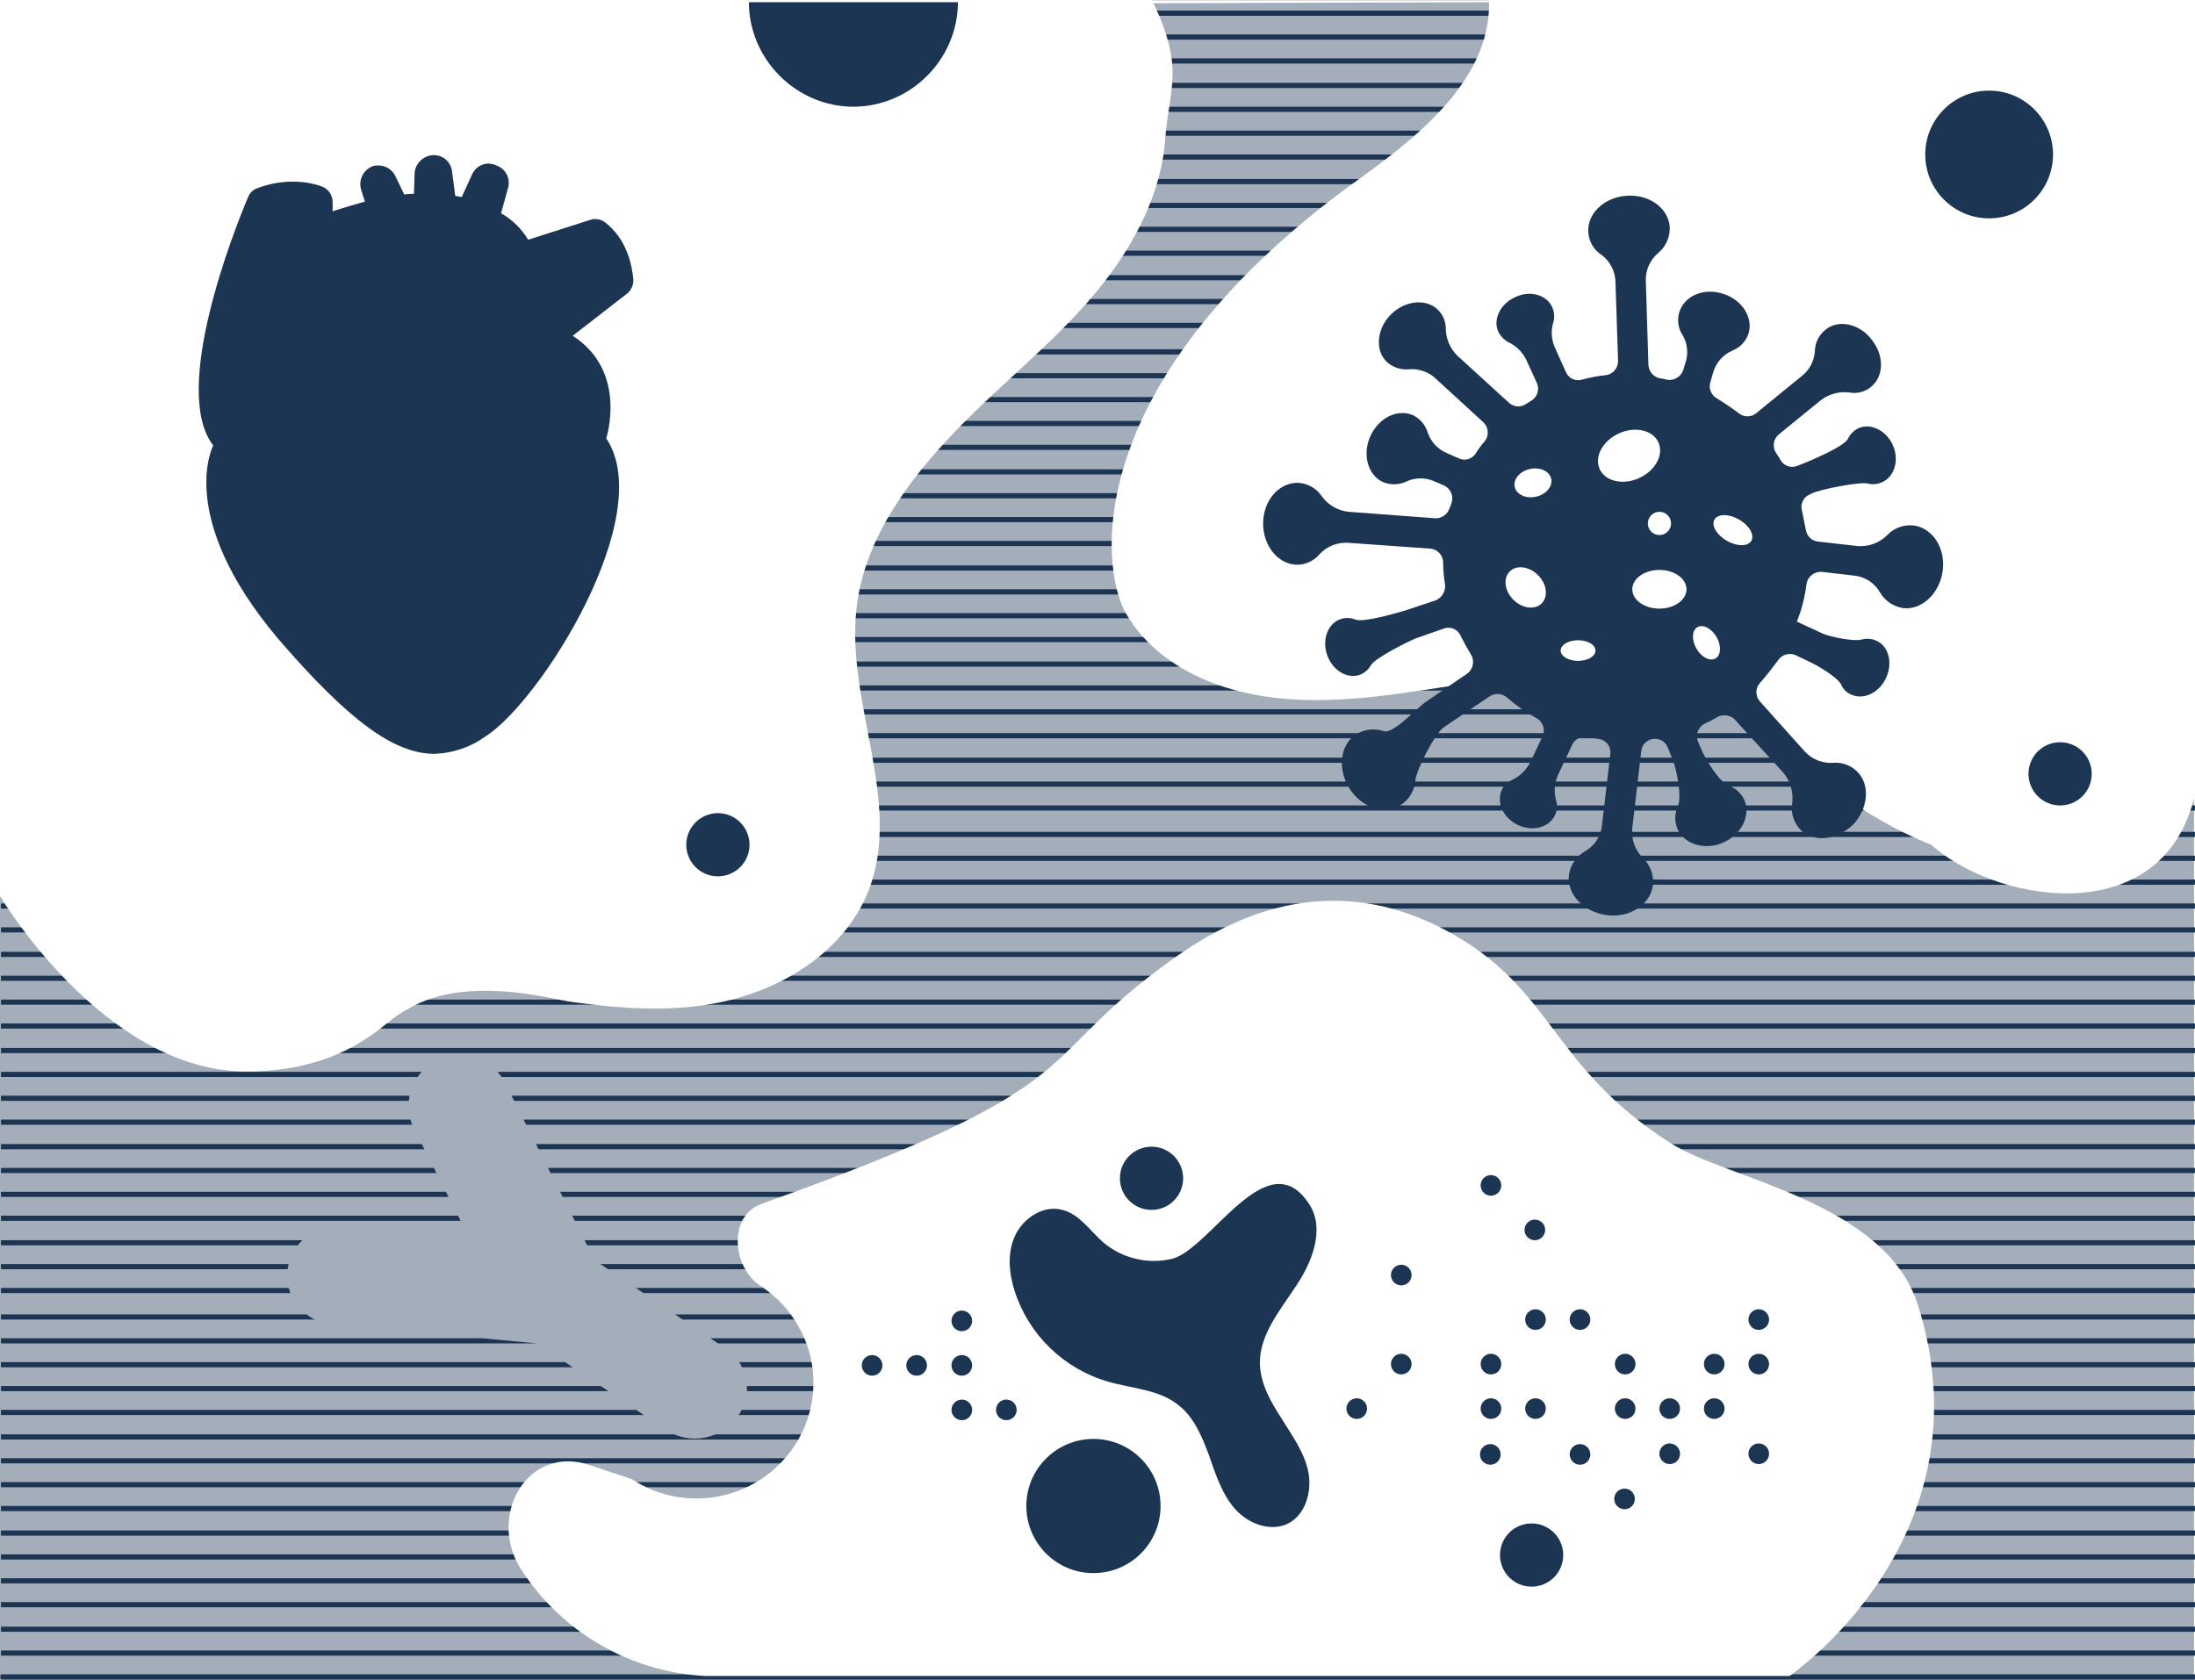
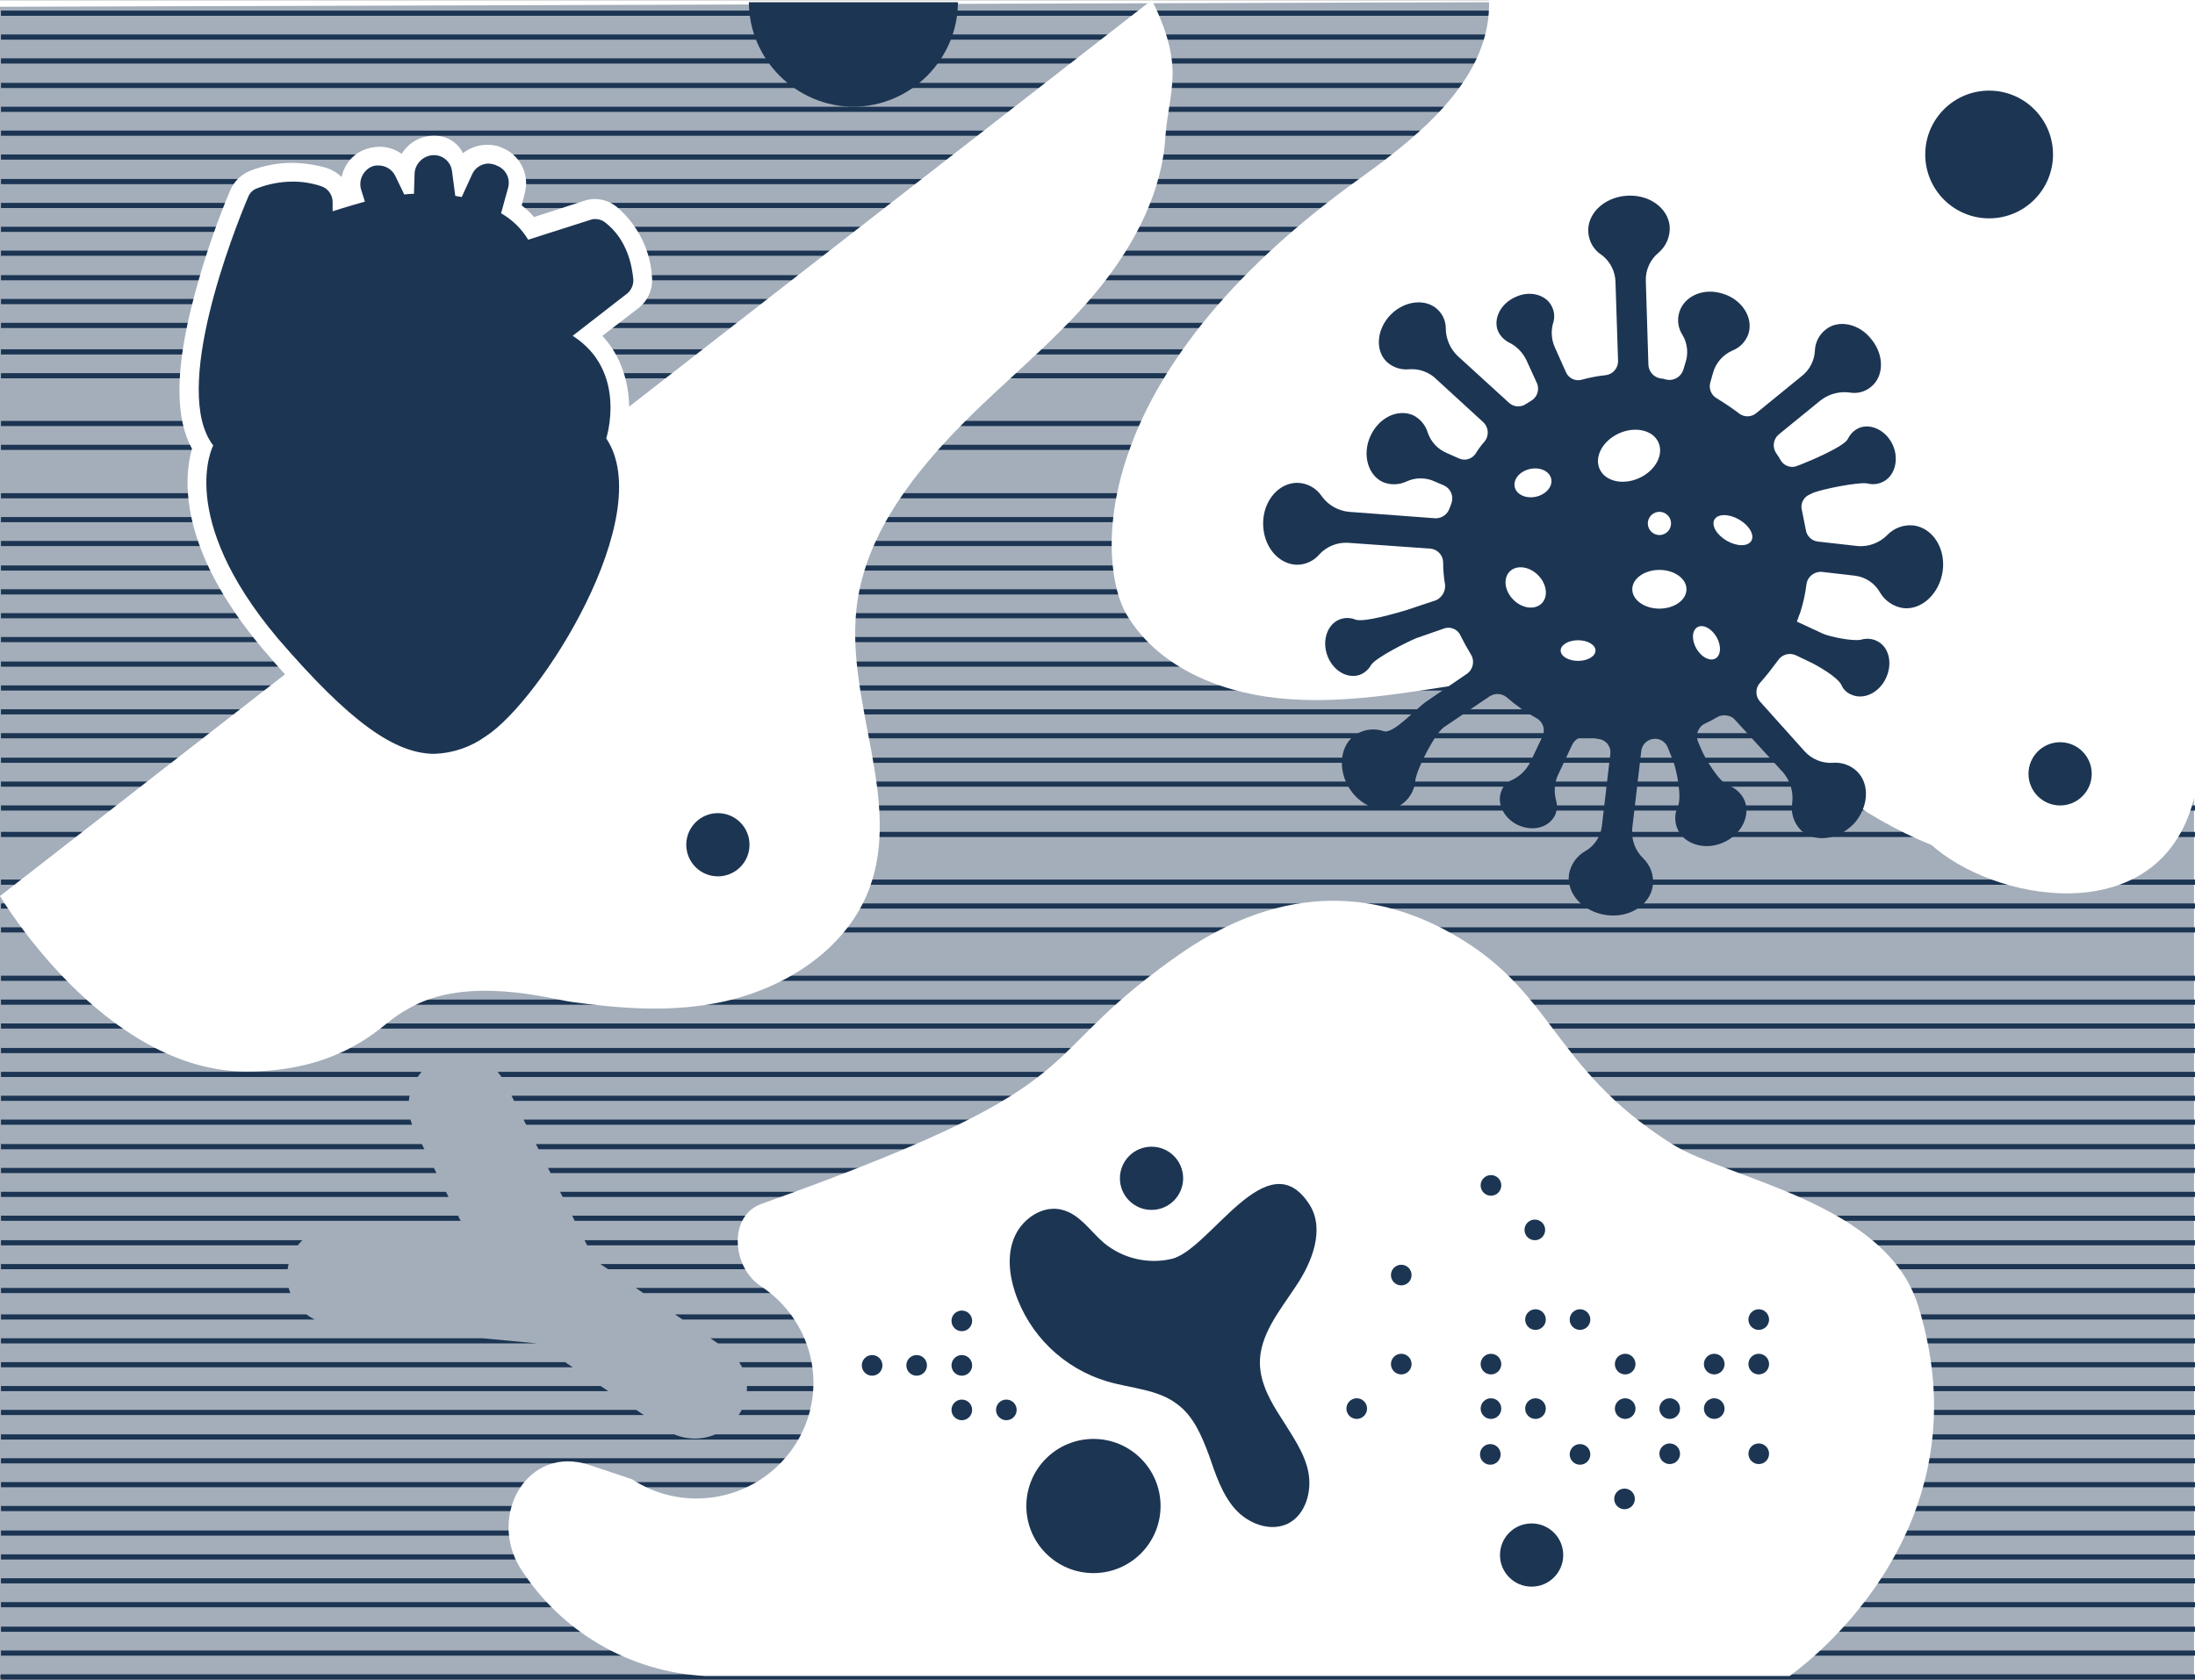
<svg xmlns="http://www.w3.org/2000/svg" width="100%" height="100%" viewBox="0 0 324 248" version="1.1" xml:space="preserve" style="fill-rule:evenodd;clip-rule:evenodd;stroke-linejoin:round;stroke-miterlimit:2;">
  <rect x="0" y="0" width="324" height="248" fill="#808080" stroke="none" />
  <g id="Artboard1" transform="matrix(0.25,0,0,0.215,-36.473,-41.753)">
    <rect x="144.804" y="194.374" width="1298.87" height="1150.24" style="fill:white;" />
  </g>
  <g transform="matrix(1,0,0,1,-558,-5607)">
    <g id="Group_3636">
      <g id="Group_3590">
        <g id="Path_10476" transform="matrix(1,0,0,1,558,5607)">
          <path d="M0,1L323.854,0L323.854,247.653L0,247.653L0,1Z" style="fill:rgb(28,53,83);fill-opacity:0.4;fill-rule:nonzero;" />
        </g>
        <g id="Group_3568" transform="matrix(1,0,0,1,558.143,5607.33)">
          <g id="Group_3567">
            <g id="Group_3566">
              <g>
                <clipPath id="_clip1">
                  <path d="M0,0L0,247.653L323.854,247.653L323.854,0L0,0ZM108.681,208.886C106.311,212.18 101.723,213.064 98.299,210.886L79.154,198.027L48.769,195.169C45.093,194.849 42.238,191.734 42.238,188.045C42.238,187.752 42.256,187.46 42.292,187.169C42.837,183.133 46.524,180.208 50.579,180.597L69.058,182.312L60.866,166.119C60.404,165.125 60.164,164.042 60.164,162.946C60.164,158.82 63.56,155.424 67.686,155.424C70.44,155.424 72.982,156.936 74.296,159.356L87.631,185.74L106.967,198.789C108.929,200.087 110.112,202.288 110.112,204.64C110.112,206.173 109.609,207.665 108.681,208.886Z" />
                </clipPath>
                <g clip-path="url(#_clip1)">
                  <g id="Rectangle_3914" transform="matrix(1,0,0,1,28.671,122.017)">
                    <rect x="0" y="0" width="68.581" height="71.248" style="fill:none;" />
                  </g>
                  <g id="Group_3565" transform="matrix(1,0,0,1,-108.872,-20.003)">
                    <g id="Rectangle_3915" transform="matrix(1,0,0,1,137.543,142.019)">
                      <rect x="0" y="0" width="68.581" height="71.248" style="fill:none;" />
                    </g>
                    <g id="Group_3564">
                      <g id="Path_10365" transform="matrix(1,0,0,1,114.3,7.693)">
                        <rect x="-114.3" y="259.2" width="549.408" height="0.762" style="fill:rgb(28,53,83);fill-rule:nonzero;" />
                      </g>
                      <g id="Path_10366" transform="matrix(1,0,0,1,114.3,7.869)">
                        <rect x="-114.3" y="255.5" width="549.408" height="0.762" style="fill:rgb(28,53,83);fill-rule:nonzero;" />
                      </g>
                      <g id="Path_10367" transform="matrix(1,0,0,1,114.3,8.045)">
                        <rect x="-114.3" y="251.8" width="549.408" height="0.762" style="fill:rgb(28,53,83);fill-rule:nonzero;" />
                      </g>
                      <g id="Path_10368" transform="matrix(1,0,0,1,114.3,8.225)">
                        <rect x="-114.3" y="248" width="549.408" height="0.762" style="fill:rgb(28,53,83);fill-rule:nonzero;" />
                      </g>
                      <g id="Path_10369" transform="matrix(1,0,0,1,114.3,8.401)">
                        <rect x="-114.3" y="244.3" width="549.408" height="0.762" style="fill:rgb(28,53,83);fill-rule:nonzero;" />
                      </g>
                      <g id="Path_10370" transform="matrix(1,0,0,1,114.3,8.577)">
                        <rect x="-114.3" y="240.6" width="549.408" height="0.762" style="fill:rgb(28,53,83);fill-rule:nonzero;" />
                      </g>
                      <g id="Path_10371" transform="matrix(1,0,0,1,114.3,8.752)">
                        <rect x="-114.3" y="236.9" width="549.408" height="0.762" style="fill:rgb(28,53,83);fill-rule:nonzero;" />
                      </g>
                      <g id="Path_10372" transform="matrix(1,0,0,1,114.3,8.933)">
                        <rect x="-114.3" y="233.1" width="549.408" height="0.762" style="fill:rgb(28,53,83);fill-rule:nonzero;" />
                      </g>
                      <g id="Path_10373" transform="matrix(1,0,0,1,114.3,9.109)">
                        <rect x="-114.3" y="229.4" width="549.408" height="0.762" style="fill:rgb(28,53,83);fill-rule:nonzero;" />
                      </g>
                      <g id="Path_10374" transform="matrix(1,0,0,1,114.3,9.284)">
                        <rect x="-114.3" y="225.7" width="549.408" height="0.762" style="fill:rgb(28,53,83);fill-rule:nonzero;" />
                      </g>
                      <g id="Path_10375" transform="matrix(1,0,0,1,114.3,9.46)">
                        <rect x="-114.3" y="222" width="549.408" height="0.762" style="fill:rgb(28,53,83);fill-rule:nonzero;" />
                      </g>
                      <g id="Path_10376" transform="matrix(1,0,0,1,114.3,9.641)">
                        <rect x="-114.3" y="218.2" width="549.408" height="0.762" style="fill:rgb(28,53,83);fill-rule:nonzero;" />
                      </g>
                      <g id="Path_10377" transform="matrix(1,0,0,1,114.3,9.816)">
                        <rect x="-114.3" y="214.5" width="549.408" height="0.762" style="fill:rgb(28,53,83);fill-rule:nonzero;" />
                      </g>
                      <g id="Path_10378" transform="matrix(1,0,0,1,114.3,9.992)">
                        <rect x="-114.3" y="210.8" width="549.408" height="0.762" style="fill:rgb(28,53,83);fill-rule:nonzero;" />
                      </g>
                      <g id="Path_10379" transform="matrix(1,0,0,1,114.3,10.168)">
                        <rect x="-114.3" y="207.1" width="549.408" height="0.762" style="fill:rgb(28,53,83);fill-rule:nonzero;" />
                      </g>
                      <g id="Path_10380" transform="matrix(1,0,0,1,114.3,10.343)">
                        <rect x="-114.3" y="203.4" width="549.408" height="0.762" style="fill:rgb(28,53,83);fill-rule:nonzero;" />
                      </g>
                      <g id="Path_10382" transform="matrix(1,0,0,1,114.3,10.714)">
                        <rect x="-114.3" y="195.6" width="549.408" height="0.762" style="fill:rgb(28,53,83);fill-rule:nonzero;" />
                      </g>
                      <g id="Path_10383" transform="matrix(1,0,0,1,114.3,10.89)">
                        <rect x="-114.3" y="191.9" width="549.408" height="0.762" style="fill:rgb(28,53,83);fill-rule:nonzero;" />
                      </g>
                      <g id="Path_10384" transform="matrix(1,0,0,1,114.3,11.07)">
                        <rect x="-114.3" y="188.1" width="549.408" height="0.762" style="fill:rgb(28,53,83);fill-rule:nonzero;" />
                      </g>
                      <g id="Path_10385" transform="matrix(1,0,0,1,114.3,11.246)">
                        <rect x="-114.3" y="184.4" width="549.408" height="0.762" style="fill:rgb(28,53,83);fill-rule:nonzero;" />
                      </g>
                      <g id="Path_10386" transform="matrix(1,0,0,1,114.3,11.421)">
                        <rect x="-114.3" y="180.7" width="549.408" height="0.762" style="fill:rgb(28,53,83);fill-rule:nonzero;" />
                      </g>
                      <g id="Path_10387" transform="matrix(1,0,0,1,114.3,11.597)">
                        <rect x="-114.3" y="177" width="549.408" height="0.762" style="fill:rgb(28,53,83);fill-rule:nonzero;" />
                      </g>
                      <g id="Path_10388" transform="matrix(1,0,0,1,114.3,11.778)">
                        <rect x="-114.3" y="173.2" width="549.408" height="0.762" style="fill:rgb(28,53,83);fill-rule:nonzero;" />
                      </g>
                      <g id="Path_10389" transform="matrix(1,0,0,1,114.3,11.953)">
                        <rect x="-114.3" y="169.5" width="549.408" height="0.762" style="fill:rgb(28,53,83);fill-rule:nonzero;" />
                      </g>
                      <g id="Path_10390" transform="matrix(1,0,0,1,114.3,12.129)">
                        <rect x="-114.3" y="165.8" width="549.408" height="0.762" style="fill:rgb(28,53,83);fill-rule:nonzero;" />
                      </g>
                      <g id="Path_10391" transform="matrix(1,0,0,1,114.3,12.305)">
                        <rect x="-114.3" y="162.1" width="549.408" height="0.762" style="fill:rgb(28,53,83);fill-rule:nonzero;" />
                      </g>
                      <g id="Path_10392" transform="matrix(1,0,0,1,114.3,12.485)">
                        <rect x="-114.3" y="158.3" width="549.408" height="0.762" style="fill:rgb(28,53,83);fill-rule:nonzero;" />
                      </g>
                      <g id="Path_10393" transform="matrix(1,0,0,1,114.3,12.661)">
                        <rect x="-114.3" y="154.6" width="549.408" height="0.762" style="fill:rgb(28,53,83);fill-rule:nonzero;" />
                      </g>
                      <g id="Path_10394" transform="matrix(1,0,0,1,114.3,12.837)">
                        <rect x="-114.3" y="150.9" width="549.408" height="0.762" style="fill:rgb(28,53,83);fill-rule:nonzero;" />
                      </g>
                      <g id="Path_10395" transform="matrix(1,0,0,1,114.3,13.012)">
-                         <rect x="-114.3" y="147.2" width="549.408" height="0.762" style="fill:rgb(28,53,83);fill-rule:nonzero;" />
-                       </g>
+                         </g>
                      <g id="Path_10396" transform="matrix(1,0,0,1,114.3,13.193)">
                        <rect x="-114.3" y="143.4" width="549.408" height="0.762" style="fill:rgb(28,53,83);fill-rule:nonzero;" />
                      </g>
                      <g id="Path_10397" transform="matrix(1,0,0,1,114.3,13.368)">
                        <rect x="-114.3" y="139.7" width="549.408" height="0.762" style="fill:rgb(28,53,83);fill-rule:nonzero;" />
                      </g>
                      <g id="Path_10398" transform="matrix(1,0,0,1,114.3,13.544)">
                        <rect x="-114.3" y="136" width="549.408" height="0.762" style="fill:rgb(28,53,83);fill-rule:nonzero;" />
                      </g>
                      <g id="Path_10399" transform="matrix(1,0,0,1,114.3,13.72)">
-                         <rect x="-114.3" y="132.3" width="549.408" height="0.762" style="fill:rgb(28,53,83);fill-rule:nonzero;" />
-                       </g>
+                         </g>
                      <g id="Path_10400" transform="matrix(1,0,0,1,114.3,13.896)">
                        <rect x="-114.3" y="128.6" width="549.408" height="0.762" style="fill:rgb(28,53,83);fill-rule:nonzero;" />
                      </g>
                      <g id="Path_10401" transform="matrix(1,0,0,1,114.3,14.266)">
                        <rect x="-114.3" y="120.8" width="549.408" height="0.762" style="fill:rgb(28,53,83);fill-rule:nonzero;" />
                      </g>
                      <g id="Path_10402" transform="matrix(1,0,0,1,114.3,14.442)">
                        <rect x="-114.3" y="117.1" width="549.408" height="0.762" style="fill:rgb(28,53,83);fill-rule:nonzero;" />
                      </g>
                      <g id="Path_10403" transform="matrix(1,0,0,1,114.3,14.622)">
                        <rect x="-114.3" y="113.3" width="549.408" height="0.762" style="fill:rgb(28,53,83);fill-rule:nonzero;" />
                      </g>
                      <g id="Path_10404" transform="matrix(1,0,0,1,114.3,14.798)">
                        <rect x="-114.3" y="109.6" width="549.408" height="0.762" style="fill:rgb(28,53,83);fill-rule:nonzero;" />
                      </g>
                      <g id="Path_10405" transform="matrix(1,0,0,1,114.3,14.974)">
                        <rect x="-114.3" y="105.9" width="549.408" height="0.762" style="fill:rgb(28,53,83);fill-rule:nonzero;" />
                      </g>
                      <g id="Path_10406" transform="matrix(1,0,0,1,114.3,15.149)">
                        <rect x="-114.3" y="102.2" width="549.408" height="0.762" style="fill:rgb(28,53,83);fill-rule:nonzero;" />
                      </g>
                      <g id="Path_10407" transform="matrix(1,0,0,1,114.3,15.33)">
                        <rect x="-114.3" y="98.4" width="549.408" height="0.762" style="fill:rgb(28,53,83);fill-rule:nonzero;" />
                      </g>
                      <g id="Path_10408" transform="matrix(1,0,0,1,114.3,15.505)">
                        <rect x="-114.3" y="94.7" width="549.408" height="0.762" style="fill:rgb(28,53,83);fill-rule:nonzero;" />
                      </g>
                      <g id="Path_10409" transform="matrix(1,0,0,1,114.3,15.681)">
                        <rect x="-114.3" y="91" width="549.408" height="0.762" style="fill:rgb(28,53,83);fill-rule:nonzero;" />
                      </g>
                      <g id="Path_10410" transform="matrix(1,0,0,1,114.3,15.857)">
                        <rect x="-114.3" y="87.3" width="549.408" height="0.762" style="fill:rgb(28,53,83);fill-rule:nonzero;" />
                      </g>
                      <g id="Path_10411" transform="matrix(1,0,0,1,114.3,16.037)">
                        <rect x="-114.3" y="83.5" width="549.408" height="0.762" style="fill:rgb(28,53,83);fill-rule:nonzero;" />
                      </g>
                      <g id="Path_10412" transform="matrix(1,0,0,1,114.3,16.213)">
                        <rect x="-114.3" y="79.8" width="549.408" height="0.762" style="fill:rgb(28,53,83);fill-rule:nonzero;" />
                      </g>
                      <g id="Path_10413" transform="matrix(1,0,0,1,114.3,16.389)">
                        <rect x="-114.3" y="76.1" width="549.408" height="0.762" style="fill:rgb(28,53,83);fill-rule:nonzero;" />
                      </g>
                      <g id="Path_10414" transform="matrix(1,0,0,1,114.3,16.564)">
-                         <rect x="-114.3" y="72.4" width="549.408" height="0.762" style="fill:rgb(28,53,83);fill-rule:nonzero;" />
-                       </g>
+                         </g>
                      <g id="Path_10415" transform="matrix(1,0,0,1,114.3,16.745)">
                        <rect x="-114.3" y="68.6" width="549.408" height="0.762" style="fill:rgb(28,53,83);fill-rule:nonzero;" />
                      </g>
                      <g id="Path_10416" transform="matrix(1,0,0,1,114.3,16.921)">
                        <rect x="-114.3" y="64.9" width="549.408" height="0.762" style="fill:rgb(28,53,83);fill-rule:nonzero;" />
                      </g>
                      <g id="Path_10417" transform="matrix(1,0,0,1,114.3,17.096)">
-                         <rect x="-114.3" y="61.2" width="549.408" height="0.762" style="fill:rgb(28,53,83);fill-rule:nonzero;" />
-                       </g>
+                         </g>
                      <g id="Path_10418" transform="matrix(1,0,0,1,114.3,17.272)">
                        <rect x="-114.3" y="57.5" width="549.408" height="0.762" style="fill:rgb(28,53,83);fill-rule:nonzero;" />
                      </g>
                      <g id="Path_10419" transform="matrix(1,0,0,1,114.3,17.448)">
                        <rect x="-114.3" y="53.8" width="549.408" height="0.762" style="fill:rgb(28,53,83);fill-rule:nonzero;" />
                      </g>
                      <g id="Path_10420" transform="matrix(1,0,0,1,114.3,17.818)">
                        <rect x="-114.3" y="46" width="549.408" height="0.762" style="fill:rgb(28,53,83);fill-rule:nonzero;" />
                      </g>
                      <g id="Path_10421" transform="matrix(1,0,0,1,114.3,17.994)">
                        <rect x="-114.3" y="42.3" width="549.408" height="0.762" style="fill:rgb(28,53,83);fill-rule:nonzero;" />
                      </g>
                      <g id="Path_10422" transform="matrix(1,0,0,1,114.3,18.174)">
                        <rect x="-114.3" y="38.5" width="549.408" height="0.762" style="fill:rgb(28,53,83);fill-rule:nonzero;" />
                      </g>
                      <g id="Path_10423" transform="matrix(1,0,0,1,114.3,18.35)">
                        <rect x="-114.3" y="34.8" width="549.408" height="0.762" style="fill:rgb(28,53,83);fill-rule:nonzero;" />
                      </g>
                      <g id="Path_10424" transform="matrix(1,0,0,1,114.3,18.526)">
                        <rect x="-114.3" y="31.1" width="549.408" height="0.762" style="fill:rgb(28,53,83);fill-rule:nonzero;" />
                      </g>
                      <g id="Path_10425" transform="matrix(1,0,0,1,114.3,18.702)">
                        <rect x="-114.3" y="27.4" width="549.408" height="0.762" style="fill:rgb(28,53,83);fill-rule:nonzero;" />
                      </g>
                      <g id="Path_10426" transform="matrix(1,0,0,1,114.3,18.882)">
                        <rect x="-114.3" y="23.6" width="549.408" height="0.762" style="fill:rgb(28,53,83);fill-rule:nonzero;" />
                      </g>
                      <g id="Path_10427" transform="matrix(1,0,0,1,114.3,19.058)">
                        <rect x="-114.3" y="19.9" width="549.408" height="0.762" style="fill:rgb(28,53,83);fill-rule:nonzero;" />
                      </g>
                      <g id="Path_10428" transform="matrix(1,0,0,1,114.3,19.233)">
                        <rect x="-114.3" y="16.2" width="549.408" height="0.762" style="fill:rgb(28,53,83);fill-rule:nonzero;" />
                      </g>
                      <g id="Path_10429" transform="matrix(1,0,0,1,114.3,19.409)">
                        <rect x="-114.3" y="12.5" width="549.408" height="0.762" style="fill:rgb(28,53,83);fill-rule:nonzero;" />
                      </g>
                      <g id="Path_10430" transform="matrix(1,0,0,1,114.3,19.59)">
                        <rect x="-114.3" y="8.7" width="549.408" height="0.762" style="fill:rgb(28,53,83);fill-rule:nonzero;" />
                      </g>
                      <g id="Path_10431" transform="matrix(1,0,0,1,114.3,19.765)">
                        <rect x="-114.3" y="5" width="549.408" height="0.762" style="fill:rgb(28,53,83);fill-rule:nonzero;" />
                      </g>
                      <g id="Path_10432" transform="matrix(1,0,0,1,114.3,19.941)">
                        <rect x="-114.3" y="1.3" width="549.408" height="0.762" style="fill:rgb(28,53,83);fill-rule:nonzero;" />
                      </g>
                      <g id="Path_10438" transform="matrix(1,0,0,1,114.276,14.09)">
                        <rect x="-113.8" y="124.5" width="480.827" height="0.762" style="fill:rgb(28,53,83);fill-rule:nonzero;" />
                      </g>
                      <g id="Path_10439" transform="matrix(1,0,0,1,114.276,17.643)">
                        <rect x="-113.8" y="49.7" width="480.827" height="0.762" style="fill:rgb(28,53,83);fill-rule:nonzero;" />
                      </g>
                      <g id="Path_10440" transform="matrix(1,0,0,1,114.276,10.538)">
                        <rect x="-113.8" y="199.3" width="480.827" height="0.762" style="fill:rgb(28,53,83);fill-rule:nonzero;" />
                      </g>
                    </g>
                  </g>
                </g>
              </g>
            </g>
          </g>
        </g>
        <g id="Path_10442" transform="matrix(1,0,0,1,554.407,5599.47)">
          <path d="M286.727,200.319C281.964,184.984 258.627,181.65 250.341,176.411C232.148,164.886 233.101,153.36 216.813,144.788C196.713,134.215 180.713,146.122 174.713,150.598C155.568,164.886 165.093,167.743 116.038,185.269C111.085,186.984 111.561,194.604 115.938,197.461C119.538,199.834 122.122,203.472 123.177,207.653C124.545,213.213 122.999,219.103 119.077,223.274C113.351,229.444 103.908,230.579 96.883,225.941L90.596,223.841C81.452,220.793 75.546,231.271 80.404,239.081C86.381,248.461 96.54,254.393 107.646,254.988L267.772,254.988C267.772,254.9 297.49,234.8 286.727,200.319Z" style="fill:white;fill-rule:nonzero;" />
        </g>
        <g id="Path_10443" transform="matrix(1,0,0,1,548.269,5608.4)">
          <path d="M229.523,-1.4C229.904,9.84 219.807,18.222 210.663,24.794C169.229,54.417 171.9,82.326 175.992,89.279C180.469,96.899 189.422,100.709 198.185,101.662C217.14,103.762 236.762,94.232 254.955,99.757C264.48,102.615 272.386,109.377 280.482,115.188C284.896,118.538 289.732,121.293 294.865,123.38C295.056,123.57 295.341,123.761 295.532,123.952C305.532,132.144 329.251,135.763 333.732,115.852L333.732,-1.4L229.523,-1.4Z" style="fill:white;fill-rule:nonzero;" />
        </g>
        <g id="Path_10444" transform="matrix(1,0,0,1,559.2,5608.1)">
-           <path d="M168.823,-1.1L-1.2,-1.1L-1.2,131.2C-1.2,131.2 14.135,157.108 35.186,157.108C46.711,157.108 52.807,152.536 55.951,149.964C56.954,149.126 58.039,148.392 59.19,147.773C67.763,142.82 80.24,146.439 83.098,146.821C89.956,147.773 97.098,148.345 103.958,147.107C113.864,145.392 123.58,139.487 127.104,130.152C131.962,117.198 123.77,102.815 125.199,89.004C126.247,78.717 132.724,69.954 139.868,62.524C147.012,55.094 155.3,48.812 161.584,40.81C166.442,34.619 170.347,27.094 170.823,19.093C171.013,16.14 171.775,13.283 171.871,10.33C172.062,6.425 170.538,2.329 168.823,-1.1Z" style="fill:white;fill-rule:nonzero;" />
+           <path d="M168.823,-1.1L-1.2,131.2C-1.2,131.2 14.135,157.108 35.186,157.108C46.711,157.108 52.807,152.536 55.951,149.964C56.954,149.126 58.039,148.392 59.19,147.773C67.763,142.82 80.24,146.439 83.098,146.821C89.956,147.773 97.098,148.345 103.958,147.107C113.864,145.392 123.58,139.487 127.104,130.152C131.962,117.198 123.77,102.815 125.199,89.004C126.247,78.717 132.724,69.954 139.868,62.524C147.012,55.094 155.3,48.812 161.584,40.81C166.442,34.619 170.347,27.094 170.823,19.093C171.013,16.14 171.775,13.283 171.871,10.33C172.062,6.425 170.538,2.329 168.823,-1.1Z" style="fill:white;fill-rule:nonzero;" />
        </g>
        <g transform="matrix(1,0,0,1,548.854,5605.91)">
          <g id="Group_3569">
            <path id="Path_10445" d="M283.231,114.963C282.263,114.043 280.94,113.591 279.611,113.725C278.058,113.796 276.552,113.166 275.511,112.01L268.939,104.676C268.228,103.898 268.228,102.692 268.939,101.914C269.892,100.866 270.749,99.723 271.606,98.58C272.165,97.741 273.253,97.419 274.178,97.818L276.178,98.771C277.416,99.343 280.369,101.057 280.941,102.2C281.208,102.848 281.722,103.362 282.37,103.629C284.18,104.486 286.47,103.439 287.514,101.248C288.558,99.057 287.99,96.581 286.181,95.723C285.469,95.378 284.654,95.31 283.895,95.533C282.752,95.819 279.418,95.152 278.275,94.676L274.37,92.866C274.561,92.485 274.656,92.009 274.846,91.628C275.299,90.233 275.618,88.798 275.799,87.342C275.952,86.23 276.968,85.426 278.085,85.532L283.038,86.104C284.565,86.317 285.906,87.235 286.658,88.581C287.379,89.795 288.6,90.632 289.992,90.867C292.754,91.248 295.421,88.767 295.898,85.438C296.375,82.109 294.469,79.056 291.612,78.675C290.16,78.518 288.715,79.047 287.707,80.104C286.581,81.238 285.016,81.829 283.421,81.723L277.515,81.056C276.592,80.969 275.842,80.258 275.705,79.341L275.133,76.483C274.844,75.518 275.342,74.48 276.276,74.102L276.657,73.912C277.895,73.34 283.61,72.197 284.849,72.483C285.55,72.659 286.291,72.592 286.949,72.293C288.759,71.531 289.521,69.054 288.568,66.864C287.615,64.674 285.329,63.53 283.52,64.292C282.807,64.624 282.233,65.198 281.901,65.911C281.329,67.054 276.091,69.245 274.852,69.721L274.566,69.821C273.647,70.282 272.513,69.946 271.994,69.059C271.793,68.692 271.57,68.339 271.325,68C270.722,67.124 270.888,65.918 271.706,65.238L277.897,60.19C279.117,59.255 280.66,58.844 282.183,59.047C283.261,59.242 284.372,58.964 285.231,58.285C287.231,56.761 287.331,53.618 285.422,51.236C283.612,48.855 280.469,48.188 278.564,49.807C277.642,50.556 277.086,51.668 277.04,52.855C276.972,54.358 276.238,55.755 275.04,56.665L268.372,62.1C267.629,62.717 266.543,62.717 265.8,62.1C264.758,61.315 263.677,60.584 262.561,59.909C261.728,59.438 261.33,58.443 261.609,57.528L261.99,56.194C262.386,54.707 263.439,53.479 264.848,52.86C265.967,52.425 266.839,51.518 267.229,50.383C267.991,48.002 266.276,45.335 263.514,44.477C260.656,43.524 257.799,44.763 257.037,47.144C256.667,48.299 256.843,49.562 257.513,50.573C258.256,51.843 258.396,53.381 257.894,54.764L257.608,55.717C257.268,56.748 256.195,57.367 255.132,57.146C254.825,57.037 254.504,56.972 254.179,56.955C253.219,56.762 252.509,55.933 252.464,54.955L252.083,42.572C252.022,40.954 252.729,39.399 253.988,38.381C255.109,37.406 255.71,35.958 255.607,34.476C255.321,31.714 252.464,29.713 249.13,29.999C245.796,30.285 243.32,32.761 243.605,35.524C243.728,36.856 244.469,38.057 245.605,38.763C246.846,39.721 247.583,41.196 247.605,42.763L247.986,54.384C248.009,55.439 247.223,56.351 246.176,56.484C244.984,56.605 243.805,56.828 242.652,57.151C241.686,57.438 240.648,56.936 240.273,56L238.654,52.38C238.118,51.179 238.049,49.819 238.463,48.57C238.639,47.869 238.572,47.128 238.273,46.47C237.511,44.66 235.034,43.898 232.844,44.946C230.653,45.899 229.51,48.185 230.272,49.994C230.595,50.682 231.129,51.249 231.796,51.613C232.967,52.165 233.911,53.109 234.463,54.28L235.987,57.614C236.446,58.584 236.069,59.76 235.13,60.281C234.844,60.472 234.654,60.567 234.368,60.757C233.6,61.271 232.571,61.192 231.891,60.566L224.271,53.613C223.193,52.559 222.576,51.12 222.556,49.613C222.567,48.576 222.154,47.578 221.413,46.851C219.698,45.136 216.555,45.422 214.46,47.518C212.365,49.614 212.079,52.757 213.793,54.471C214.685,55.318 215.903,55.736 217.127,55.614C218.651,55.49 220.154,56.048 221.227,57.138L228.085,63.425C228.895,64.17 228.98,65.437 228.275,66.283C227.778,66.846 227.331,67.451 226.941,68.093C226.397,68.895 225.337,69.18 224.464,68.76L222.747,68C221.397,67.449 220.352,66.335 219.889,64.952C219.549,63.828 218.754,62.895 217.698,62.38C215.412,61.427 212.65,62.761 211.411,65.523C210.172,68.285 211.125,71.333 213.316,72.286C214.423,72.73 215.666,72.693 216.745,72.186C218.073,71.567 219.608,71.567 220.936,72.186L222.269,72.758C223.251,73.19 223.749,74.311 223.412,75.33C223.333,75.59 223.237,75.844 223.126,76.092C222.849,77.011 221.986,77.638 221.026,77.616L208.262,76.663C206.663,76.51 205.205,75.677 204.262,74.377C203.459,73.156 202.103,72.407 200.642,72.377C197.88,72.377 195.594,75.044 195.594,78.377C195.594,81.71 197.785,84.377 200.547,84.477C201.876,84.486 203.138,83.889 203.976,82.858C205.065,81.727 206.6,81.134 208.167,81.239L220.267,82.096C221.313,82.178 222.139,83.047 222.167,84.096C222.163,85.214 222.259,86.329 222.453,87.43C222.532,88.394 221.997,89.31 221.119,89.716L216.833,91.145C215.595,91.526 210.451,93.05 209.213,92.574C208.545,92.301 207.804,92.265 207.113,92.474C205.208,93.046 204.255,95.427 205.013,97.713C205.771,99.999 207.871,101.333 209.776,100.761C210.501,100.507 211.11,99.999 211.491,99.332C212.158,98.189 217.016,95.808 218.159,95.332L222.259,93.903C223.226,93.529 224.331,93.996 224.736,94.951C225.212,95.904 225.688,96.761 226.26,97.713C226.857,98.661 226.604,99.926 225.688,100.571L219.688,104.671C218.355,105.528 214.83,109.529 213.401,109.053C212.034,108.581 210.523,108.756 209.301,109.529C206.92,111.053 206.539,114.673 208.348,117.529C210.157,120.385 213.587,121.434 215.968,119.91C217.188,119.092 217.964,117.755 218.068,116.29C218.258,114.671 220.926,109.432 222.259,108.479L229.022,103.907C229.783,103.413 230.78,103.453 231.499,104.007C232.873,105.214 234.374,106.268 235.976,107.15C236.915,107.671 237.292,108.847 236.833,109.817L235.023,113.627C234.434,114.805 233.459,115.746 232.261,116.294C231.613,116.561 231.099,117.075 230.832,117.723C229.975,119.533 231.023,121.823 233.118,122.867C235.309,123.915 237.69,123.343 238.643,121.533C238.988,120.821 239.056,120.006 238.834,119.247C238.516,118.083 238.583,116.846 239.024,115.723L241.215,111.056C241.615,110.191 242.569,109.715 243.501,109.913C244.073,110.013 244.644,110.103 245.12,110.199C246.108,110.313 246.863,111.159 246.863,112.154C246.863,112.265 246.854,112.376 246.835,112.485L245.597,123.058C245.413,124.62 244.491,126.002 243.12,126.773C241.857,127.505 240.983,128.763 240.739,130.202C240.358,133.06 242.839,135.727 246.264,136.202C249.689,136.677 252.741,134.678 253.122,131.82C253.296,130.338 252.767,128.856 251.693,127.82C250.518,126.681 249.921,125.068 250.074,123.438L251.408,112.008C251.496,111.086 252.206,110.336 253.122,110.198C254.05,110.04 254.97,110.559 255.313,111.436L256.075,113.341C256.647,114.77 257.408,118.675 256.837,120.104C256.328,121.149 256.292,122.364 256.737,123.438C257.689,125.724 260.737,126.677 263.405,125.538C266.167,124.395 267.596,121.538 266.644,119.251C266.181,118.228 265.321,117.437 264.263,117.06C262.834,116.488 260.834,113.06 260.263,111.726L259.787,110.583C259.366,109.563 259.832,108.377 260.835,107.916C261.457,107.636 262.062,107.318 262.645,106.963C263.489,106.504 264.542,106.66 265.217,107.344L272.361,115.155C273.406,116.397 273.89,118.02 273.694,119.632C273.452,121.085 273.911,122.57 274.932,123.632C276.932,125.537 280.361,125.156 282.743,122.775C284.945,120.392 285.231,116.868 283.231,114.963Z" style="fill:rgb(28,53,83);fill-rule:nonzero;" />
          </g>
        </g>
        <g id="Group_3570" transform="matrix(1,0,0,1,779.031,5669.02)">
          <g id="Ellipse_602" transform="matrix(1,0,0,1,9.334,32.512)">
            <ellipse cx="2.572" cy="1.524" rx="2.572" ry="1.524" style="fill:white;" />
          </g>
          <g id="Ellipse_603" transform="matrix(0.5,-0.866,0.866,0.5,31.135,16.253)">
            <ellipse cx="1.81" cy="3.143" rx="1.81" ry="3.143" style="fill:white;" />
          </g>
          <g id="Ellipse_604" transform="matrix(1,0,0,1,19.907,22.129)">
            <ellipse cx="4.001" cy="2.858" rx="4.001" ry="2.858" style="fill:white;" />
          </g>
          <g id="Ellipse_605" transform="matrix(0.464,-0.886,0.886,0.464,21.601,15.989)">
            <circle cx="1.715" cy="1.715" r="1.715" style="fill:white;" />
          </g>
          <g id="Ellipse_606" transform="matrix(0.866,-0.5,0.5,0.866,28.04,31.439)">
            <ellipse cx="1.715" cy="2.667" rx="1.715" ry="2.667" style="fill:white;" />
          </g>
          <g id="Ellipse_607" transform="matrix(0.975,-0.22,0.22,0.975,2.092,7.838)">
            <ellipse cx="2.762" cy="2.096" rx="2.762" ry="2.096" style="fill:white;" />
          </g>
          <g id="Ellipse_608" transform="matrix(0.707,-0.707,0.707,0.707,0,24.177)">
            <ellipse cx="2.572" cy="3.334" rx="2.572" ry="3.334" style="fill:white;" />
          </g>
          <g id="Ellipse_609" transform="matrix(0.91,-0.415,0.415,0.91,13.593,3.951)">
            <ellipse cx="4.763" cy="3.62" rx="4.763" ry="3.62" style="fill:white;" />
          </g>
        </g>
        <g id="Group_3576" transform="matrix(1,0,0,1,685.208,5776.31)">
          <g id="Group_3571" transform="matrix(1,0,0,1,0,24.194)">
            <g id="Ellipse_610" transform="matrix(1,0,0,1,19.812,13.145)">
              <circle cx="1.524" cy="1.524" r="1.524" style="fill:rgb(28,53,83);" />
            </g>
            <g id="Ellipse_611" transform="matrix(1,0,0,1,13.24,13.145)">
              <circle cx="1.524" cy="1.524" r="1.524" style="fill:rgb(28,53,83);" />
            </g>
            <g id="Ellipse_612" transform="matrix(1,0,0,1,13.24,6.572)">
              <circle cx="1.524" cy="1.524" r="1.524" style="fill:rgb(28,53,83);" />
            </g>
            <g id="Ellipse_613" transform="matrix(1,0,0,1,6.572,6.572)">
              <circle cx="1.524" cy="1.524" r="1.524" style="fill:rgb(28,53,83);" />
            </g>
            <g id="Ellipse_614" transform="matrix(1,0,0,1,0,6.572)">
              <circle cx="1.524" cy="1.524" r="1.524" style="fill:rgb(28,53,83);" />
            </g>
            <g id="Ellipse_615" transform="matrix(1,0,0,1,13.24,0)">
              <circle cx="1.524" cy="1.524" r="1.524" style="fill:rgb(28,53,83);" />
            </g>
          </g>
          <g id="Ellipse_616" transform="matrix(1,0,0,1,24.289,43.149)">
            <circle cx="9.906" cy="9.906" r="9.906" style="fill:rgb(28,53,83);" />
          </g>
          <g transform="matrix(1,0,0,1,-134.488,-177.675)">
            <g id="Group_3572">
              <path id="Path_10446" d="M180.209,194.248C176.689,195.059 172.985,194.177 170.209,191.867C168.209,190.152 166.685,187.676 164.109,187.009C161.347,186.247 158.394,188.152 157.156,190.724C155.918,193.296 156.203,196.344 157.056,199.011C159.137,205.446 164.281,210.447 170.772,212.346C174.296,213.394 178.297,213.489 181.154,215.775C183.535,217.585 184.678,220.442 185.726,223.205C186.679,225.967 187.631,228.92 189.536,231.111C191.441,233.302 194.775,234.635 197.442,233.302C200.014,231.969 200.966,228.539 200.395,225.682C199.824,222.825 198.014,220.348 196.49,217.871C194.871,215.394 193.347,212.727 193.251,209.771C193.151,205.485 196.204,201.865 198.585,198.246C200.966,194.722 202.871,189.864 200.585,186.246C194.4,176.532 185.924,192.915 180.209,194.248Z" style="fill:rgb(28,53,83);fill-rule:nonzero;" />
            </g>
          </g>
          <g id="Group_3573" transform="matrix(1,0,0,1,71.534,4.191)">
            <g id="Ellipse_617" transform="matrix(1,0,0,1,59.341,39.624)">
              <circle cx="1.524" cy="1.524" r="1.524" style="fill:rgb(28,53,83);" />
            </g>
            <g id="Ellipse_618" transform="matrix(1,0,0,1,46.197,39.624)">
              <circle cx="1.524" cy="1.524" r="1.524" style="fill:rgb(28,53,83);" />
            </g>
            <g id="Ellipse_619" transform="matrix(1,0,0,1,52.769,32.957)">
              <circle cx="1.524" cy="1.524" r="1.524" style="fill:rgb(28,53,83);" />
            </g>
            <g id="Ellipse_620" transform="matrix(1,0,0,1,46.197,32.957)">
              <circle cx="1.524" cy="1.524" r="1.524" style="fill:rgb(28,53,83);" />
            </g>
            <g id="Ellipse_621" transform="matrix(1,0,0,1,39.624,32.957)">
              <circle cx="1.524" cy="1.524" r="1.524" style="fill:rgb(28,53,83);" />
            </g>
            <g id="Ellipse_622" transform="matrix(1,0,0,1,26.385,32.957)">
              <circle cx="1.524" cy="1.524" r="1.524" style="fill:rgb(28,53,83);" />
            </g>
            <g id="Ellipse_623" transform="matrix(1,0,0,1,19.812,32.957)">
              <circle cx="1.524" cy="1.524" r="1.524" style="fill:rgb(28,53,83);" />
            </g>
            <g id="Ellipse_624" transform="matrix(1,0,0,1,0,32.957)">
              <circle cx="1.524" cy="1.524" r="1.524" style="fill:rgb(28,53,83);" />
            </g>
            <g id="Ellipse_625" transform="matrix(1,0,0,1,59.341,26.385)">
              <circle cx="1.524" cy="1.524" r="1.524" style="fill:rgb(28,53,83);" />
            </g>
            <g id="Ellipse_626" transform="matrix(1,0,0,1,52.769,26.385)">
              <circle cx="1.524" cy="1.524" r="1.524" style="fill:rgb(28,53,83);" />
            </g>
            <g id="Ellipse_627" transform="matrix(1,0,0,1,39.624,26.385)">
              <circle cx="1.524" cy="1.524" r="1.524" style="fill:rgb(28,53,83);" />
            </g>
            <g id="Ellipse_628" transform="matrix(1,0,0,1,19.812,26.385)">
              <circle cx="1.524" cy="1.524" r="1.524" style="fill:rgb(28,53,83);" />
            </g>
            <g id="Ellipse_629" transform="matrix(1,0,0,1,6.572,26.385)">
              <circle cx="1.524" cy="1.524" r="1.524" style="fill:rgb(28,53,83);" />
            </g>
            <g id="Ellipse_630" transform="matrix(1,0,0,1,6.572,13.24)">
              <circle cx="1.524" cy="1.524" r="1.524" style="fill:rgb(28,53,83);" />
            </g>
            <g id="Ellipse_631" transform="matrix(1,0,0,1,59.341,19.812)">
              <circle cx="1.524" cy="1.524" r="1.524" style="fill:rgb(28,53,83);" />
            </g>
            <g id="Ellipse_632" transform="matrix(1,0,0,1,32.957,19.812)">
              <circle cx="1.524" cy="1.524" r="1.524" style="fill:rgb(28,53,83);" />
            </g>
            <g id="Ellipse_633" transform="matrix(1,0,0,1,26.385,19.812)">
              <circle cx="1.524" cy="1.524" r="1.524" style="fill:rgb(28,53,83);" />
            </g>
            <g id="Ellipse_634" transform="matrix(1,0,0,1,19.812,0)">
              <circle cx="1.524" cy="1.524" r="1.524" style="fill:rgb(28,53,83);" />
            </g>
            <g id="Ellipse_635" transform="matrix(1,0,0,1,39.529,46.292)">
              <circle cx="1.524" cy="1.524" r="1.524" style="fill:rgb(28,53,83);" />
            </g>
            <g id="Ellipse_636" transform="matrix(1,0,0,1,26.289,6.572)">
              <circle cx="1.524" cy="1.524" r="1.524" style="fill:rgb(28,53,83);" />
            </g>
            <g id="Ellipse_637" transform="matrix(1,0,0,1,32.957,39.72)">
              <circle cx="1.524" cy="1.524" r="1.524" style="fill:rgb(28,53,83);" />
            </g>
            <g id="Ellipse_638" transform="matrix(1,0,0,1,19.717,39.72)">
              <circle cx="1.524" cy="1.524" r="1.524" style="fill:rgb(28,53,83);" />
            </g>
          </g>
          <g id="Group_3574" transform="matrix(1,0,0,1,94.203,55.627)">
            <circle id="Ellipse_639" cx="4.667" cy="4.667" r="4.667" style="fill:rgb(28,53,83);" />
          </g>
          <g id="Group_3575" transform="matrix(1,0,0,1,38.1,0)">
            <circle id="Ellipse_640" cx="4.667" cy="4.667" r="4.667" style="fill:rgb(28,53,83);" />
          </g>
        </g>
        <g id="Group_3577" transform="matrix(1,0,0,1,857.422,5716.59)">
          <circle id="Ellipse_641" cx="4.667" cy="4.667" r="4.667" style="fill:rgb(28,53,83);" />
        </g>
        <g id="Group_3578" transform="matrix(1,0,0,1,659.3,5727.06)">
          <circle id="Ellipse_642" cx="4.667" cy="4.667" r="4.667" style="fill:rgb(28,53,83);" />
        </g>
        <g id="Group_3579" transform="matrix(1,0,0,1,842.182,5620.38)">
          <circle id="Ellipse_643" cx="9.43" cy="9.43" r="9.43" style="fill:rgb(28,53,83);" />
        </g>
        <g transform="matrix(1,0,0,1,552.639,5607.33)">
          <g id="Group_3580">
            <path id="Path_10447" d="M115.9,0C115.931,8.453 122.878,15.4 131.331,15.431C139.784,15.399 146.73,8.453 146.761,-0L115.9,0Z" style="fill:rgb(28,53,83);fill-rule:nonzero;" />
          </g>
        </g>
        <g id="Group_3581" transform="matrix(1,0,0,1,584.49,5627.05)">
          <g id="Path_10448" transform="matrix(1,0,0,1,-27.734,-20.766)">
            <path d="M65.4,113.255C58.828,113.255 51.874,108.111 41.206,95.634C27.871,80.013 30.062,69.634 31.106,66.678C25.486,57.724 33.773,35.912 36.535,29.34C36.951,28.352 37.738,27.565 38.726,27.149C40.489,26.472 42.36,26.116 44.249,26.1C45.866,26.113 47.472,26.37 49.012,26.862C50.422,27.32 51.457,28.539 51.679,30.005C52.251,29.814 52.727,29.719 53.203,29.529L53.103,29.148C52.476,27.138 53.468,24.952 55.394,24.1C55.927,23.838 56.515,23.708 57.109,23.719C58.686,23.684 60.145,24.581 60.824,26.005L61.015,26.386L61.015,26.1C61.084,23.86 62.965,22.065 65.206,22.1C67.293,22.062 69.086,23.644 69.306,25.72L69.306,26.006L69.406,25.815C70.073,24.311 71.571,23.338 73.216,23.338C73.697,23.355 74.176,23.419 74.645,23.529L74.836,23.629C76.814,24.396 77.952,26.509 77.503,28.582L76.741,31.44C77.859,32.244 78.854,33.207 79.694,34.298L87.886,31.631C88.258,31.521 88.642,31.457 89.029,31.44C89.899,31.433 90.744,31.737 91.41,32.297C94.252,34.66 95.952,38.128 96.077,41.822C96.156,43.069 95.622,44.279 94.648,45.061L87.97,50.2C93.209,54.677 93.114,61.44 92.07,65.154C93.975,68.393 94.356,72.679 93.213,78.108C90.451,91.348 79.497,106.683 73.496,110.589C71.128,112.276 68.303,113.206 65.396,113.256L65.4,113.255Z" style="fill:rgb(28,53,83);fill-rule:nonzero;" />
          </g>
          <g id="Path_10449" transform="matrix(1,0,0,1,-27.661,-20.7)">
            <path d="M65.227,23.558C66.586,23.557 67.741,24.589 67.894,25.939L68.37,29.559C68.656,29.659 69.037,29.659 69.323,29.75L70.847,26.416C71.272,25.431 72.25,24.792 73.323,24.8C73.647,24.826 73.967,24.891 74.276,24.991L74.467,25.091C75.789,25.555 76.541,26.976 76.182,28.33L75.134,32.14C76.781,33.075 78.159,34.421 79.134,36.045L88.373,33.092C88.586,33.012 88.813,32.978 89.04,32.992C89.556,32.989 90.058,33.156 90.469,33.468C93.803,36.04 94.469,39.945 94.66,41.945C94.681,42.705 94.368,43.436 93.803,43.945L85.703,50.232C93.895,55.471 90.656,65.377 90.656,65.377C98.276,76.712 81.036,104.144 72.844,109.383C70.644,110.962 68.026,111.857 65.319,111.955C59.413,111.955 52.746,107.192 42.173,94.905C27.028,76.905 32.648,66.425 32.648,66.425C26.361,58.325 35.696,34.706 37.792,29.753C38.035,29.111 38.563,28.617 39.221,28.419C40.834,27.807 42.543,27.484 44.269,27.466C45.725,27.448 47.174,27.673 48.555,28.133C49.587,28.46 50.287,29.432 50.27,30.514L50.27,31.848C51.985,31.276 55.033,30.419 55.033,30.419L54.462,28.609C54.089,27.28 54.737,25.863 55.986,25.275C56.315,25.128 56.674,25.062 57.034,25.084C58.081,25.077 59.045,25.67 59.511,26.608L60.845,29.37C61.317,29.289 61.796,29.256 62.274,29.27L62.374,26.127C62.533,24.675 63.771,23.561 65.232,23.555M65.232,20.697C63.287,20.684 61.474,21.699 60.469,23.364C59.493,22.679 58.328,22.313 57.135,22.316C56.351,22.336 55.576,22.498 54.849,22.792C53.173,23.504 51.958,25.005 51.61,26.792C50.992,26.185 50.242,25.729 49.419,25.458C47.747,24.972 46.016,24.716 44.275,24.696C42.189,24.697 40.12,25.084 38.175,25.839C36.801,26.373 35.701,27.442 35.128,28.8C32.741,34.515 30.798,40.407 29.318,46.421C27.032,55.851 27.127,62.614 29.509,66.9C28.366,70.9 27.223,81.473 40.082,96.618C51.036,109.477 58.37,114.718 65.324,114.718C68.563,114.634 71.708,113.607 74.373,111.765C77.707,109.665 82.088,104.621 85.994,98.335C90.376,91.477 93.424,84.335 94.662,78.335C95.805,72.906 95.424,68.335 93.614,64.905C94.471,61.095 94.376,54.905 90.09,50.236L95.424,46.136C96.767,45.092 97.515,43.452 97.424,41.754C97.226,37.656 95.326,33.821 92.185,31.181C91.267,30.442 90.124,30.039 88.946,30.038C88.394,30.04 87.846,30.137 87.327,30.324L79.991,32.7C79.458,32.059 78.85,31.483 78.181,30.985L78.657,29.08C79.367,26.296 77.833,23.393 75.133,22.412L74.942,22.312C74.326,22.117 73.683,22.021 73.037,22.026C71.759,22.044 70.521,22.479 69.513,23.264C68.718,21.641 67.033,20.633 65.227,20.7L65.232,20.697Z" style="fill:white;fill-rule:nonzero;" />
          </g>
        </g>
        <g id="Path_10450" transform="matrix(1,0,0,1,555.403,5605.81)">
          <path d="M57.7,59.151C61.129,52.293 64.177,42.006 86.752,32.1" style="fill:none;fill-rule:nonzero;" />
        </g>
        <g id="Path_10451" transform="matrix(1,0,0,1,554.368,5604.89)">
          <path d="M79.5,64.835C81.476,59.159 85.48,54.408 90.74,51.5" style="fill:none;fill-rule:nonzero;" />
        </g>
        <g id="Path_10452" transform="matrix(1,0,0,1,556.704,5604.55)">
          <path d="M30.3,72.417C31.729,64.987 38.682,59.463 46.016,58.796C53.35,58.129 60.685,61.749 65.733,67.273" style="fill:none;fill-rule:nonzero;" />
        </g>
        <g id="Path_10453" transform="matrix(1,0,0,1,554.42,5603.24)">
          <path d="M78.4,86.1C82.501,92.808 83.541,100.96 81.258,108.484" style="fill:none;fill-rule:nonzero;" />
        </g>
      </g>
    </g>
  </g>
</svg>